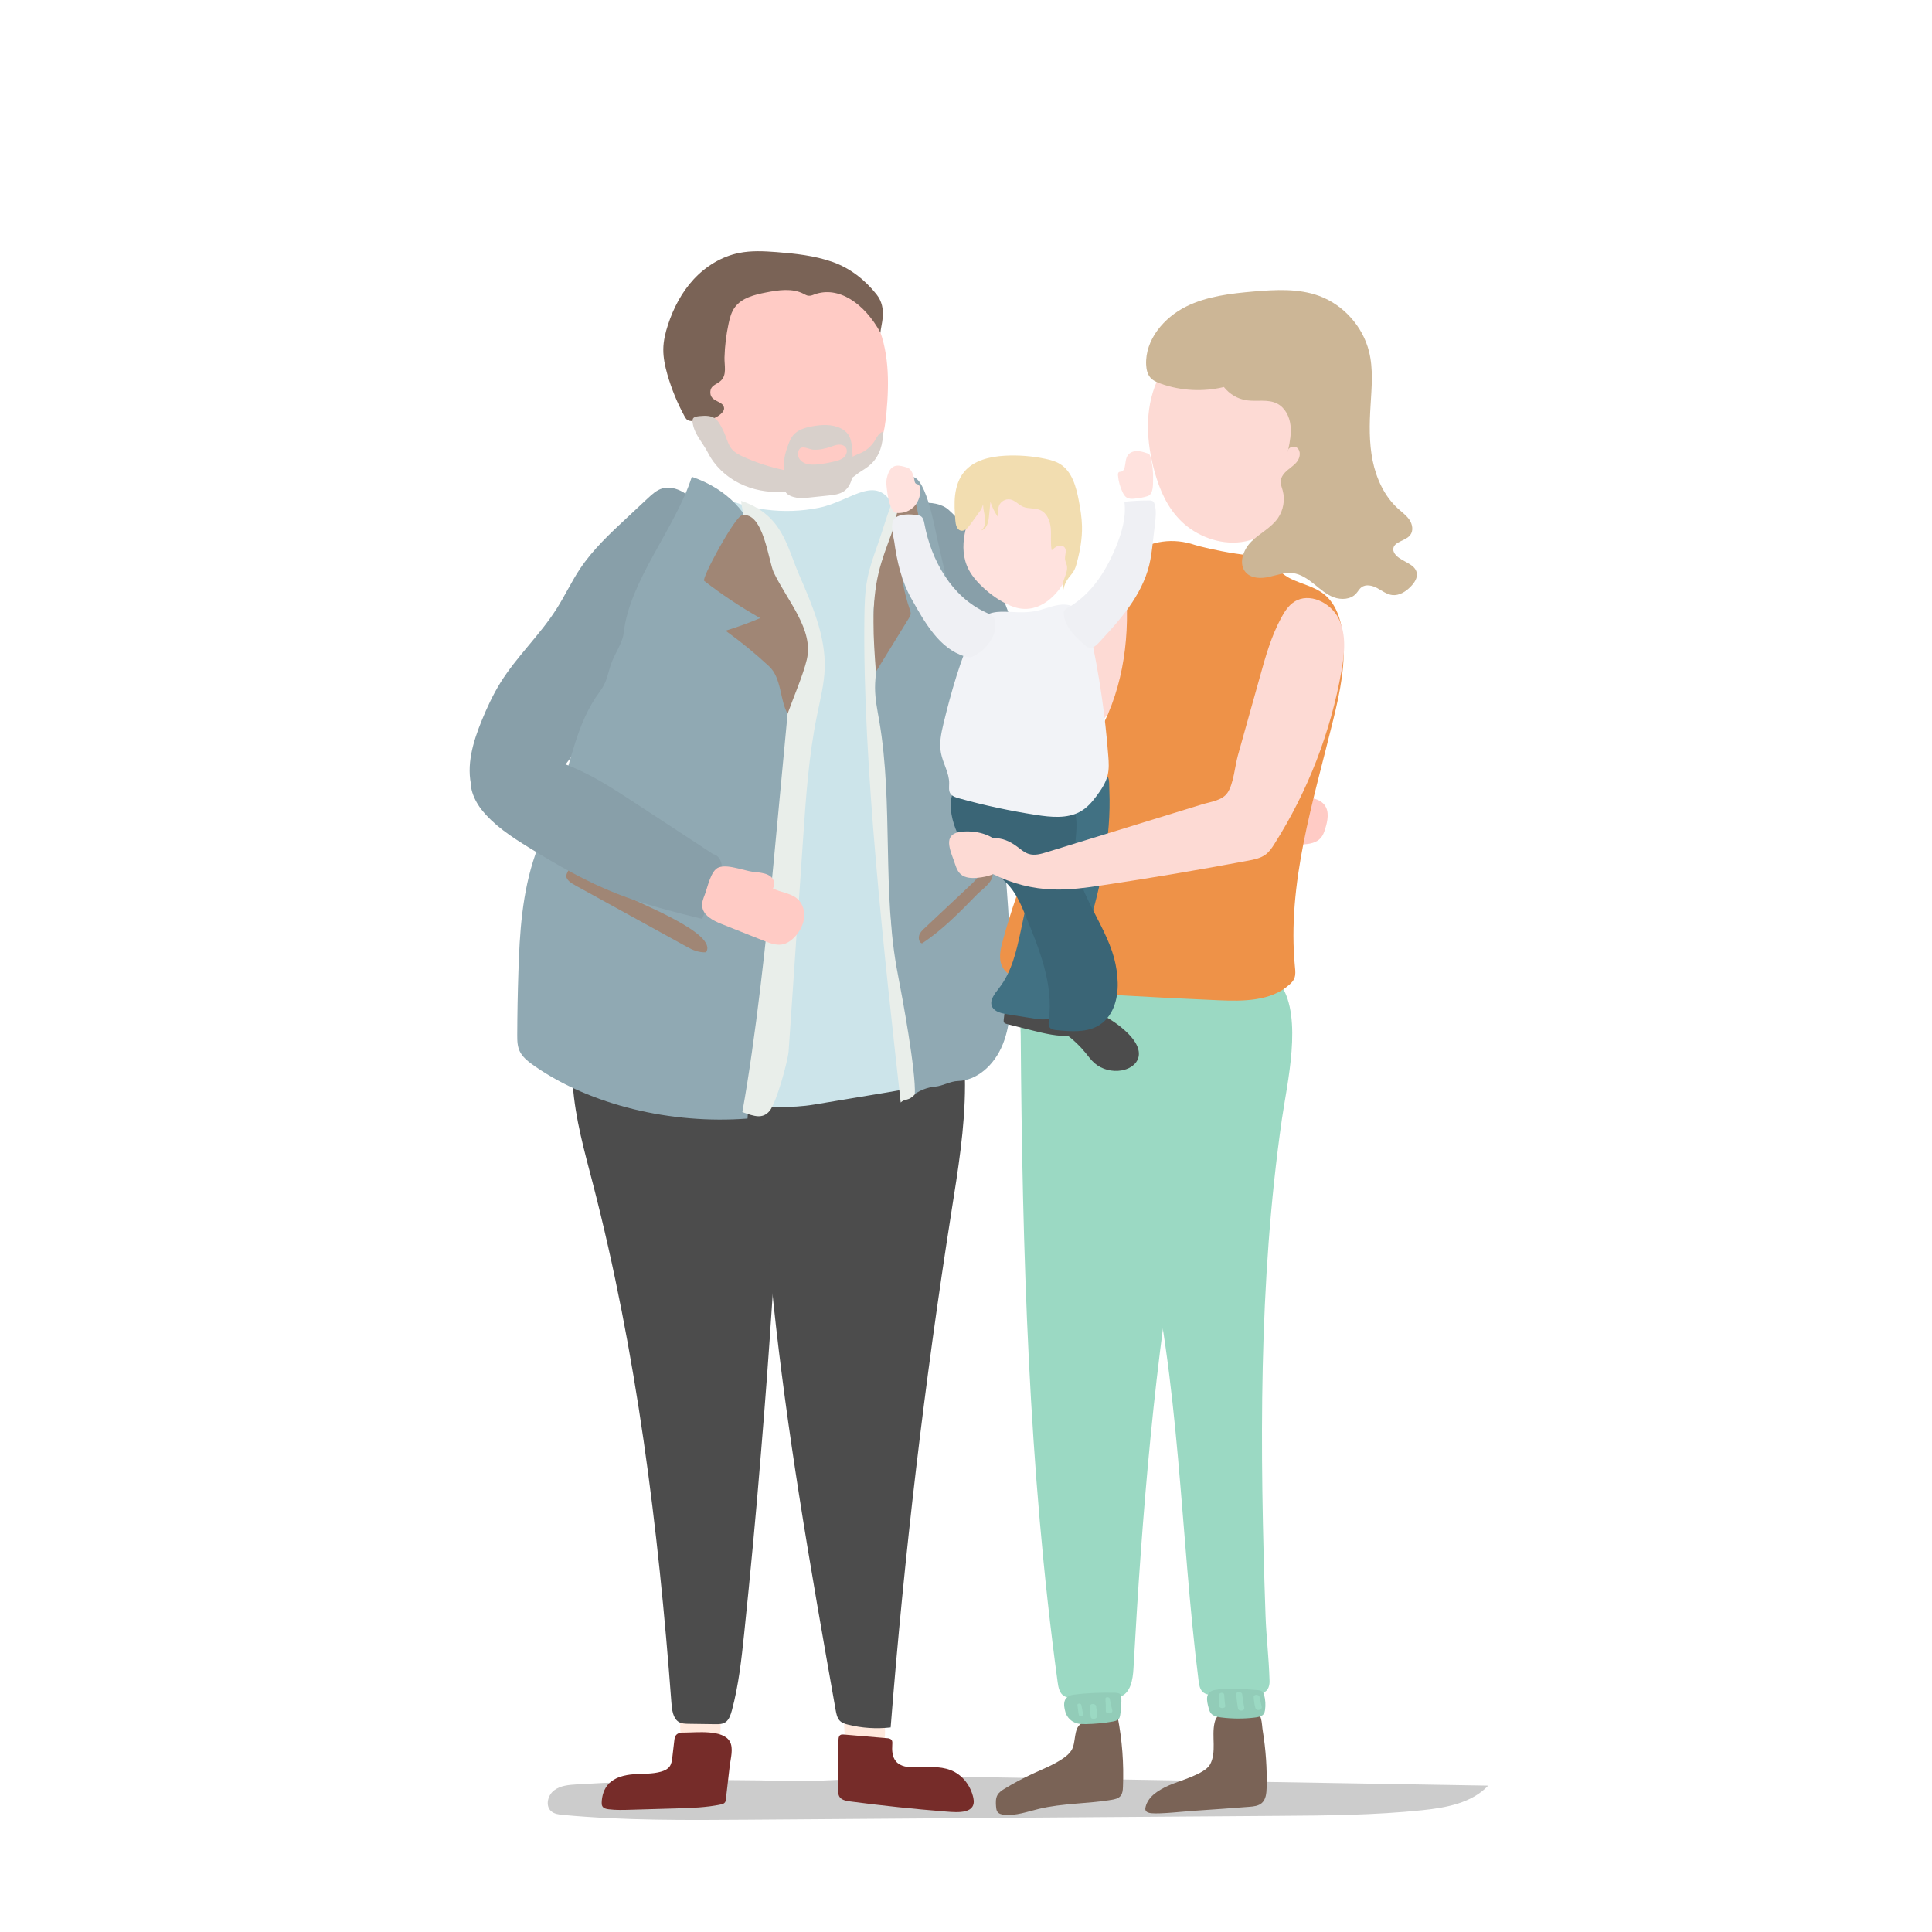
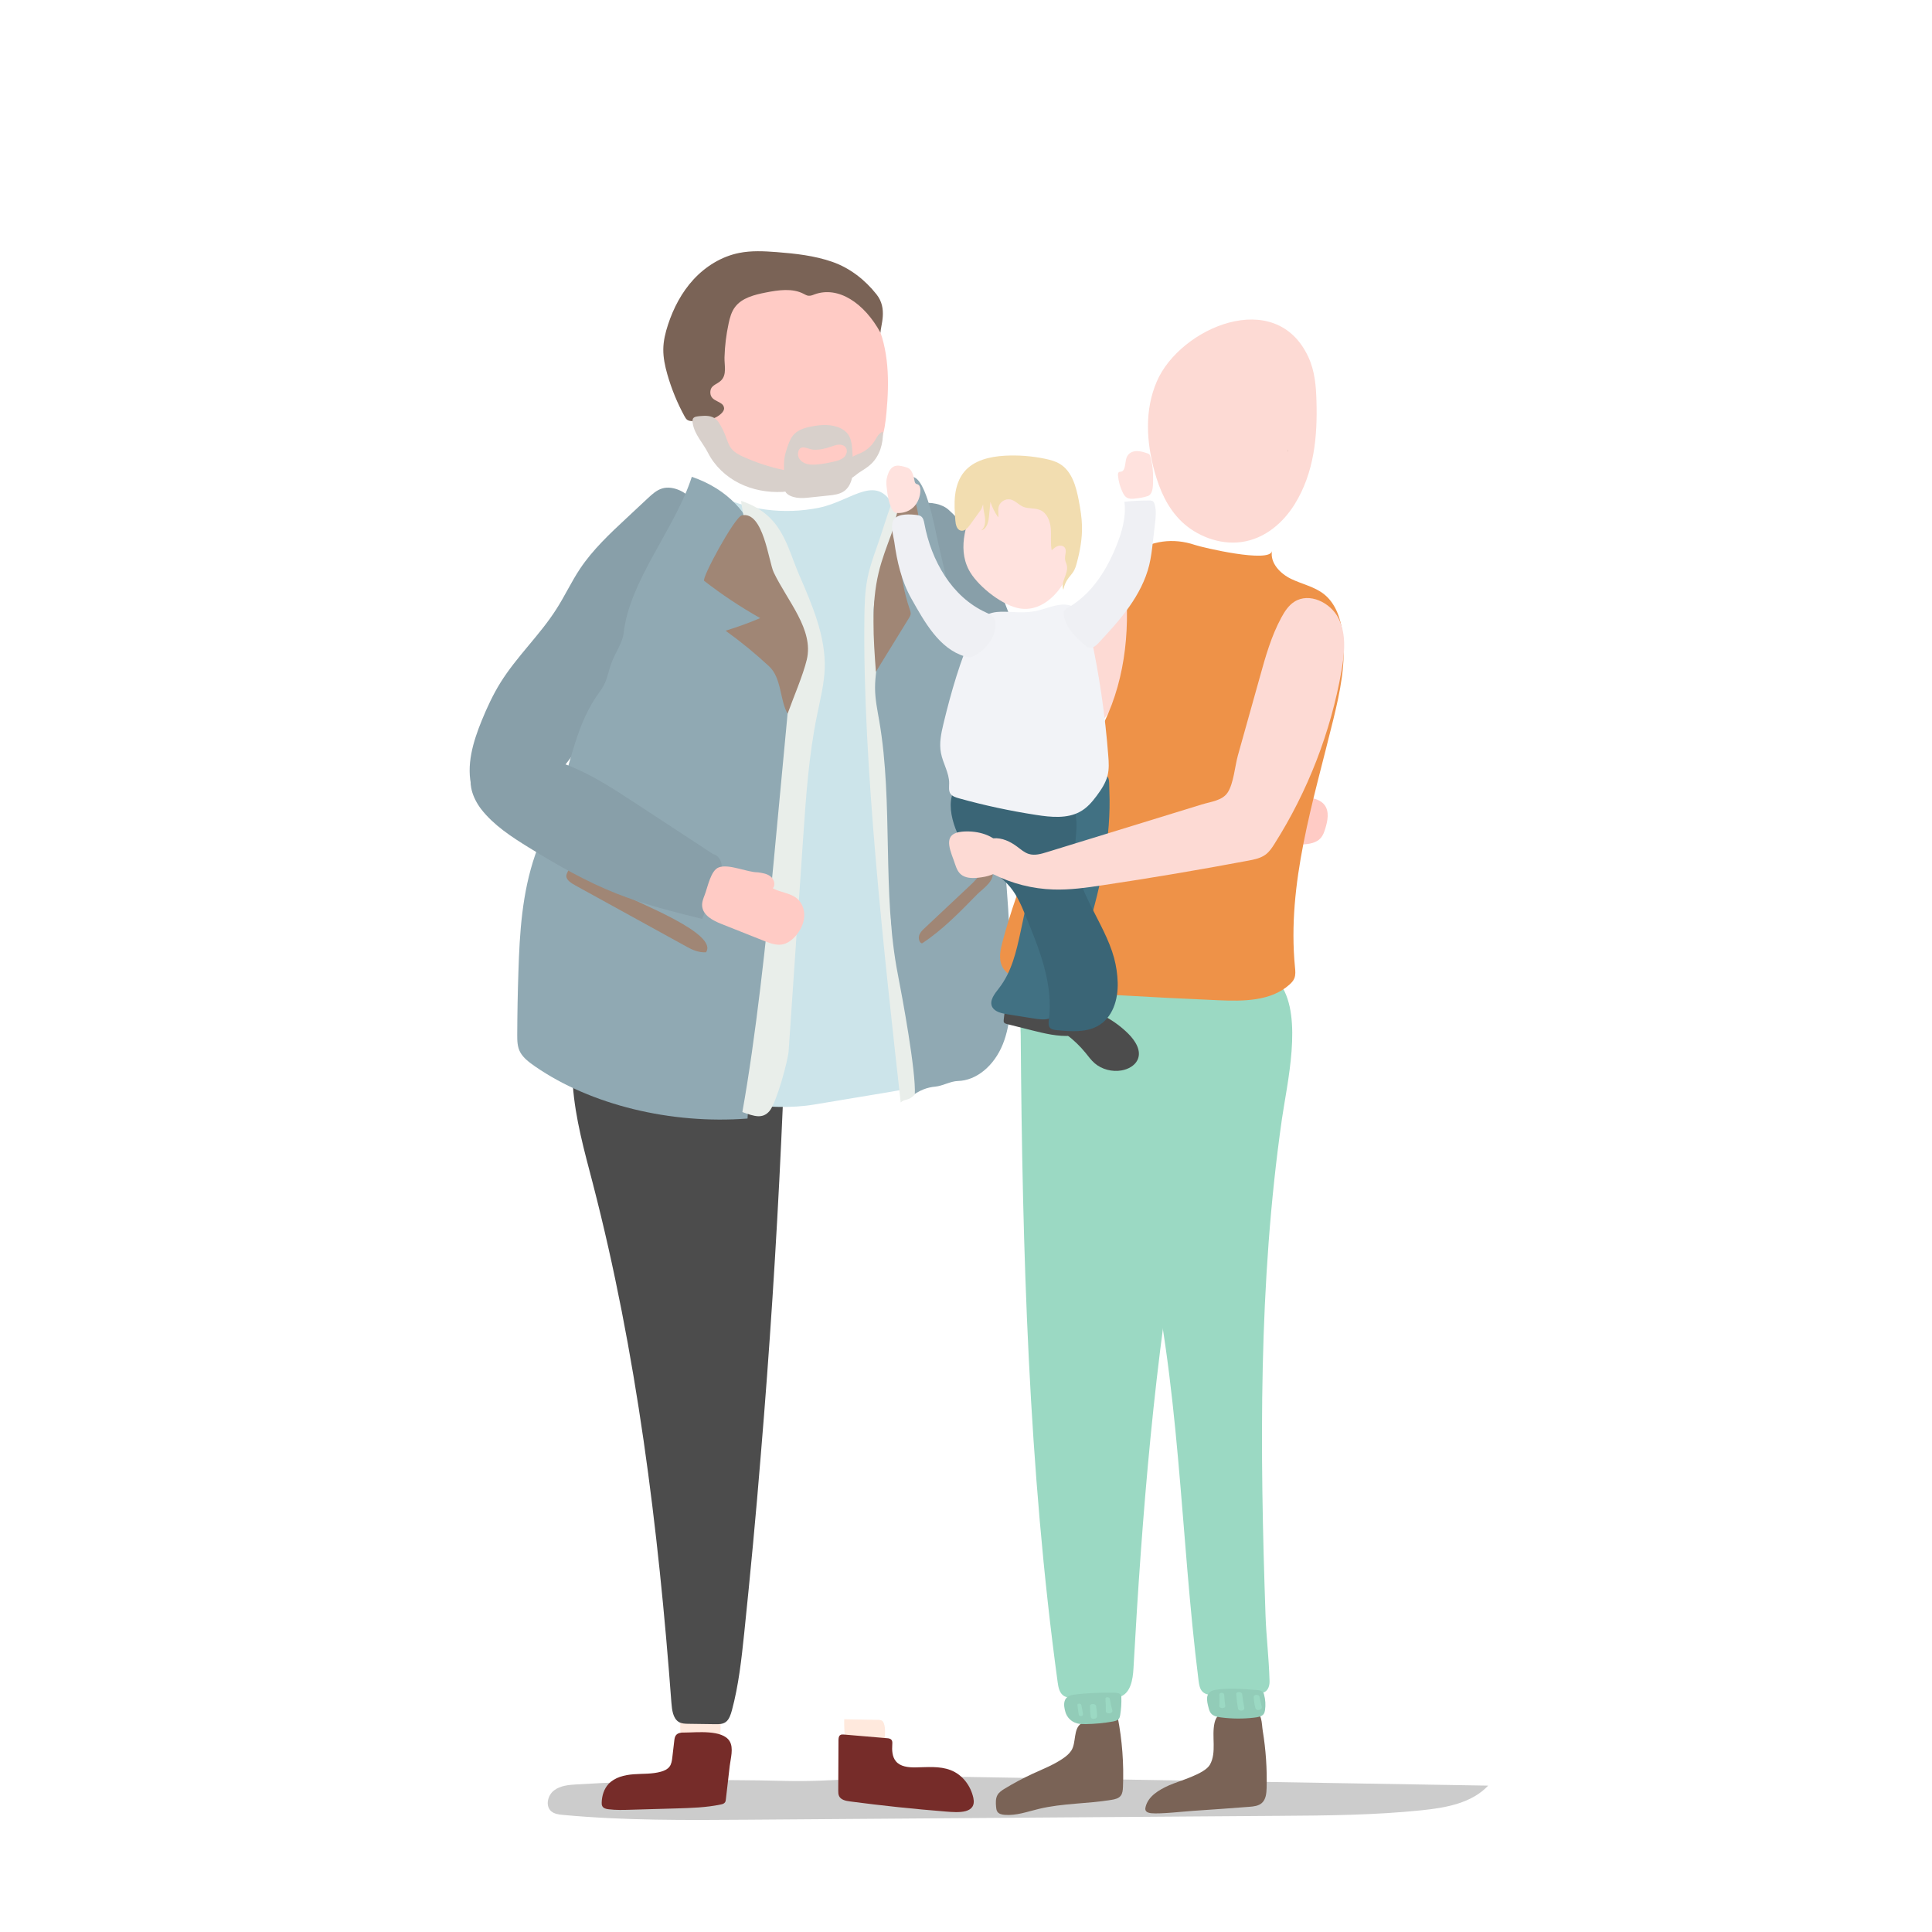
<svg xmlns="http://www.w3.org/2000/svg" version="1.1" id="Layer_1" x="0px" y="0px" viewBox="0 0 250 250" style="enable-background:new 0 0 250 250;" xml:space="preserve">
  <style type="text/css">
	.st0{filter:url(#Adobe_OpacityMaskFilter);}
	.st1{filter:url(#Adobe_OpacityMaskFilter_1_);}
	.st2{mask:url(#SVGID_1_);fill:url(#SVGID_2_);}
	.st3{opacity:0.2;fill:url(#SVGID_3_);}
	.st4{fill:#889FA9;}
	.st5{fill:#FFE9DD;}
	.st6{fill:#4C4C4C;}
	.st7{fill:#CCE4EA;}
	.st8{fill:#90A9B3;}
	.st9{fill:#FFCBC5;}
	.st10{fill:#E9EEEA;}
	.st11{fill:#A08675;}
	.st12{fill:#762C29;}
	.st13{fill:#7A6356;}
	.st14{fill:#D8D0CB;}
	.st15{fill:#9BD9C3;}
	.st16{fill:#FDDAD4;}
	.st17{fill:#EE9248;}
	.st18{fill:#417183;}
	.st19{fill:#3A6576;}
	.st20{fill:#FFE2DE;}
	.st21{fill:#F2F3F7;}
	.st22{fill:#92CCB8;}
	.st23{fill:#F2DDB0;}
	.st24{fill:#EFF0F4;}
	.st25{fill:#CCB696;}
</style>
  <defs>
    <filter id="Adobe_OpacityMaskFilter" filterUnits="userSpaceOnUse" x="70.87" y="229.85" width="121.68" height="5.65">
      <feFlood style="flood-color:white;flood-opacity:1" result="back" />
      <feBlend in="SourceGraphic" in2="back" mode="normal" />
    </filter>
  </defs>
  <mask maskUnits="userSpaceOnUse" x="70.87" y="229.85" width="121.68" height="5.65" id="SVGID_1_">
    <g class="st0">
      <defs>
        <filter id="Adobe_OpacityMaskFilter_1_" filterUnits="userSpaceOnUse" x="70.87" y="229.85" width="121.68" height="5.65">
          <feFlood style="flood-color:white;flood-opacity:1" result="back" />
          <feBlend in="SourceGraphic" in2="back" mode="normal" />
        </filter>
      </defs>
      <mask maskUnits="userSpaceOnUse" x="70.87" y="229.85" width="121.68" height="5.65" id="SVGID_1_">
        <g class="st1">
			</g>
      </mask>
      <linearGradient id="SVGID_2_" gradientUnits="userSpaceOnUse" x1="70.873" y1="232.676" x2="192.555" y2="232.676">
        <stop offset="0" style="stop-color:#FFFFFF" />
        <stop offset="1" style="stop-color:#000000" />
      </linearGradient>
      <path class="st2" d="M74.64,230.9c-1.03,0.06-2.13,0.15-2.95,0.78c-0.82,0.63-1.15,2-0.37,2.69c0.41,0.36,1,0.43,1.54,0.48    c7.95,0.74,15.96,0.68,23.95,0.62c11.33-0.08,22.66-0.16,33.99-0.25c11.59-0.08,23.18-0.17,34.77-0.25    c6.17-0.04,12.34-0.09,18.48-0.73c3.08-0.32,6.4-0.92,8.52-3.18c-15.96-0.27-31.92-0.53-47.87-0.8    c-8.03-0.13-16.06-0.27-24.09-0.4c-6.43-0.11-12.67,0.75-19.05,0.59C92.57,230.22,83.59,230.37,74.64,230.9z" />
    </g>
  </mask>
  <linearGradient id="SVGID_3_" gradientUnits="userSpaceOnUse" x1="70.873" y1="232.676" x2="192.555" y2="232.676">
    <stop offset="0" style="stop-color:#000000" />
    <stop offset="1" style="stop-color:#000000" />
  </linearGradient>
  <path class="st3" d="M74.64,230.9c-1.03,0.06-2.13,0.15-2.95,0.78c-0.82,0.63-1.15,2-0.37,2.69c0.41,0.36,1,0.43,1.54,0.48  c7.95,0.74,15.96,0.68,23.95,0.62c11.33-0.08,22.66-0.16,33.99-0.25c11.59-0.08,23.18-0.17,34.77-0.25  c6.17-0.04,12.34-0.09,18.48-0.73c3.08-0.32,6.4-0.92,8.52-3.18c-15.96-0.27-31.92-0.53-47.87-0.8c-8.03-0.13-16.06-0.27-24.09-0.4  c-6.43-0.11-12.67,0.75-19.05,0.59C92.57,230.22,83.59,230.37,74.64,230.9z" />
  <g>
    <g>
      <path class="st4" d="M122.74,65.96c5.72,5.14,7.38,13.27,10.51,20.29c1.25,2.8,2.77,5.47,4.28,8.14c0.65,1.14,1.32,2.31,2.34,3.12    c0.97,0.77,2.17,1.17,3.37,1.48c3.64,0.94,2.98,0.61,6.73,0.86c4.87,0.32,1.24,0.01,6.11,0.33c0.56,0.04,1.14,0.08,1.65,0.33    c0.88,0.43,1.36,1.43,1.45,2.4c0.09,0.97-0.9,3.68-1.14,4.63c-0.11,0.41-0.23,0.85-0.56,1.11c-0.29,0.24-0.69,0.29-1.06,0.33    c-1.98,0.2-3.98,0.15-5.97,0.07c-11.71-0.44-10.47-0.5-22-2.59c-0.84-0.15-0.97-2.06-1.68-2.53c-0.86-0.56-1.4-1.48-1.86-2.39    c-2.55-5.11-3.17-10.93-4.48-16.48c-0.84-3.59-1.98-7.1-3.12-10.61c-0.6-1.85-2.61-5.48-1.56-7.44    C116.91,64.85,121.08,64.46,122.74,65.96z" />
      <path class="st5" d="M93.09,225.58c0,0.09-0.01,0.19-0.06,0.26c-0.08,0.11-0.23,0.13-0.36,0.14c-1.37,0.11-2.75-0.02-4.07-0.39    c-0.1-0.03-0.2-0.06-0.27-0.13c-0.08-0.08-0.11-0.2-0.13-0.31c-0.22-1.03-0.24-2.1-0.06-3.14c0.02-0.09,0.04-0.19,0.11-0.25    c0.08-0.07,0.19-0.08,0.29-0.08c1.06-0.05,3.29-0.34,4.23,0.22C93.59,222.39,93.11,224.71,93.09,225.58z" />
      <path class="st5" d="M114.4,225.68c-0.01,0.09-0.03,0.19-0.09,0.26c-0.08,0.09-0.21,0.09-0.33,0.1c-1.36,0.03-2.71,0.04-4.07,0.02    c-0.12,0-0.24-0.01-0.33-0.07c-0.11-0.09-0.14-0.24-0.16-0.38c-0.14-1.04-0.2-2.09-0.18-3.14c1.29,0.02,2.58,0.05,3.87,0.07    c0.88,0.02,1.15-0.08,1.34,0.73C114.61,224,114.48,224.94,114.4,225.68z" />
      <path class="st6" d="M96.3,211.34c-0.35,3.36-0.72,6.74-1.59,9.97c-0.16,0.58-0.36,1.2-0.8,1.52c-0.39,0.28-0.88,0.29-1.34,0.28    c-1.18-0.02-2.35-0.03-3.53-0.05c-0.42-0.01-0.87-0.02-1.24-0.26c-0.71-0.46-0.85-1.53-0.92-2.45    c-1.69-22.69-4.51-45.37-10.17-67.21c-1.09-4.19-2.28-8.39-2.59-12.75s0.38-8.98,2.72-12.43c3.26-4.81,8.99-6.44,14.32-6.78    c2.71-0.17,5.45-0.09,8.1,0.59c3.1,0.8,2.7,2.16,2.6,5.55c-0.19,6.78-0.45,13.55-0.77,20.33c-0.63,13.54-1.51,27.07-2.64,40.58    C97.83,195.93,97.1,203.64,96.3,211.34z" />
-       <path class="st6" d="M108.13,221.26c0.09,0.49,0.19,1,0.49,1.35c0.28,0.32,0.69,0.45,1.08,0.55c1.82,0.46,3.7,0.58,5.55,0.37    c1.76-22.33,4.38-44.57,7.85-66.64c0.86-5.45,1.77-10.93,1.77-16.48c0-5.54-0.98-11.22-3.63-15.86c-2.11-3.7-5.23-6.6-8.75-8.41    c-3.58-1.83-12.77-3.6-13.4,2.78c-0.79,8.05-0.87,16.28-0.69,24.37c0.38,16.83,2.4,33.54,4.99,50.09    C104.85,202.71,106.49,211.99,108.13,221.26z" />
      <path class="st4" d="M85.71,63.2c-0.74,0.21-1.33,0.76-1.89,1.28c-0.91,0.85-1.81,1.69-2.72,2.54c-2.18,2.03-4.38,4.09-6.04,6.57    c-1.12,1.68-1.97,3.52-3.06,5.22c-2.15,3.38-5.16,6.16-7.27,9.57c-0.94,1.52-1.7,3.16-2.38,4.82c-1.14,2.79-2.07,5.86-1.29,8.77    c0.38,1.41,1.29,2.82,2.71,3.18c0.99,0.25,2.04-0.05,2.97-0.48c2.52-1.17,4.48-3.26,6.2-5.44c7.24-9.19,10.98-20.43,16.08-30.82    c0.56-1.14,1.48-2.28,0.7-3.49C88.96,63.72,87.12,62.79,85.71,63.2z" />
      <path class="st7" d="M92.48,63.86c-0.72-0.38-1.62-0.8-2.29-0.33c-0.32,0.23-0.45,0.62-0.63,0.97    C78.7,85.78,83.48,82.96,77.67,96.93c-1.22,2.94-3.34,17.2-4.09,20.3c-1.41,5.79-1.11,9.17-0.81,15.12    c0.05,0.96,0.11,1.96,0.54,2.82c0.48,0.94,1.35,1.61,2.23,2.19c5.04,3.3,5.81,4.62,11.84,4.74c6.03,0.13,12.01,1.82,17.96,0.83    c3.13-0.52,6.25-1.04,9.38-1.56c4.39-0.73,9.21-1.7,11.96-5.21c1.27-1.62,1.95-3.62,2.43-5.62c2.72-11.2,0.05-22.95-3.12-34.03    c-2.91-10.17-5.93-20.6-10.06-30.35c-2.26-5.33-5.55-1.35-9.95-0.46C101.46,66.62,96.59,66.03,92.48,63.86z" />
      <path class="st8" d="M114.03,72.32c-0.48,1.49-0.97,3-1.22,4.59c-0.26,1.62-0.27,3.29-0.25,4.95c0.06,7.72,0.59,15.43,1.58,23.02    c0.38,2.92,0.36,5.85,0.44,8.81c0.05,1.82,0.43,3.66,0.67,5.45c0.27,2.02-0.15,5.39,0.3,7.35c1.23,5.33,0.92,10.25,2.07,15.62    c1.34-1.09,2.42-1.41,3.4-1.5c0.98-0.09,1.97-0.71,2.95-0.73c2.37-0.06,4.67-1.95,5.8-4.77c1.09-2.71,1.1-5.95,1.03-9.03    c-0.16-7.52-0.64-15.05-1.92-22.37c-0.59-3.4-1.36-6.73-2.12-10.06c-1.81-7.9-3.62-15.8-5.43-23.7c-0.38-1.67-1.67-9.21-3.73-8.15    c-0.82,0.42-1.45,3.93-1.79,4.97C115.22,68.63,114.62,70.48,114.03,72.32z" />
      <g>
        <path class="st9" d="M113.35,41.59c1.71,3.62,1.73,7.79,1.36,11.78c-0.12,1.26-0.27,2.53-0.73,3.71     c-1.57,4.02-6.23,5.95-10.53,6.28c-2.04,0.16-4.14,0.05-6.07-0.64c-2.74-0.97-4.99-3.08-6.48-5.56c-1.5-2.49-2.29-5.35-2.68-8.23     c-0.3-2.17-0.37-4.42,0.32-6.5c1.05-3.15,3.8-5.55,6.91-6.71C101.88,33.33,110.2,34.93,113.35,41.59z" />
      </g>
      <path class="st10" d="M113.5,70.68c-0.49,1.38-0.99,2.78-1.27,4.27c-0.32,1.66-0.36,3.39-0.38,5.11    c-0.23,18.74,2.64,44.07,4.7,62.6c0.54-0.53,1.03-0.14,1.83-1.05c0.15-3-1.62-12.58-2.19-15.48c-2.09-10.65-0.57-22.09-2.41-32.82    c-0.25-1.43-0.55-2.86-0.55-4.33c0-1.51,0.32-2.99,0.31-4.49c-0.01-2.02-0.61-3.99-0.46-6c0.15-2,1.01-3.74,1.67-5.53    c0.79-2.15,2.54-7.57,1.53-9.85C115.12,65.32,114.38,68.22,113.5,70.68z" />
      <path class="st11" d="M119.83,70.95c-1.11,0.4-2.23,0.8-3.34,1.19c0.09,2.33,0.51,4.63,1.24,6.74c0.06,0.18,0.13,0.38,0.11,0.57    c-0.02,0.19-0.11,0.34-0.2,0.49c-1.43,2.33-2.87,4.66-4.3,6.99c-0.32-4.3-0.63-8.74,0.36-12.85c0.42-1.75,1.06-3.38,1.66-5.02    c0.43-1.19,0.84-3.82,1.49-4.67C119.11,61.44,118.89,71.29,119.83,70.95z" />
      <path class="st8" d="M89.52,61.7c-2.13,6.67-8.07,13.4-8.82,20.22c-0.13,1.23-1.17,2.71-1.59,3.9c-0.5,1.39-0.53,2.38-1.48,3.65    c-3.08,4.16-3.67,8.99-5.31,13.54c-0.91,2.54-2.16,5.02-3.05,7.56c-1.72,4.97-2.03,10.12-2.19,15.24    c-0.09,2.69-0.14,5.39-0.15,8.08c0,0.78,0,1.59,0.41,2.31c0.4,0.71,1.15,1.28,1.92,1.81c7.19,4.96,17.53,7.49,27.47,6.73    c0.06-1.33,0.2-2.66,0.63-3.96c0.36-1.1,0.92-2.16,1.28-3.26c0.53-1.6,0.63-3.26,0.72-4.91c0.31-5.34,0.62-10.67,0.94-16.01    c0.37-6.27,0.73-12.55,1.98-18.76c0.35-1.75,0.78-3.51,0.71-5.28c-0.05-1.43-0.43-2.85-0.6-4.28c-0.34-2.73,0.05-5.5-0.56-8.21    c-0.79-3.51-3.23-6.7-4.03-10.2C97.06,66.62,94.19,63.28,89.52,61.7z" />
      <path class="st10" d="M103.4,74.36c1.71,3.94,3.44,7.97,3.32,12.09c-0.06,2.05-0.59,4.08-1,6.12c-1.06,5.19-1.42,10.43-1.78,15.67    c-0.63,9.25-1.26,18.5-1.89,27.75c-0.08,1.24-1.57,6.71-2.47,7.77c-0.9,1.06-1.97,0.7-3.52,0.14c1.73-9.63,3.12-22.45,4.03-32.14    c0.77-8.2,1.54-16.39,2.31-24.59c0.12-1.29,0.24-2.59,0.01-3.88c-0.3-1.65-1.17-3.21-1.93-4.78c-2.08-4.31-3.98-9.16-4.59-13.7    C101.25,66.58,101.8,70.68,103.4,74.36z" />
      <path class="st11" d="M91.12,75.16c2.23,1.74,4.66,3.36,7.25,4.82c-1.44,0.62-2.94,1.16-4.48,1.63c2.01,1.45,3.89,2.99,5.63,4.61    c1.64,1.52,1.39,4.44,2.4,6.12c0.77-2.15,1.99-4.94,2.48-6.99c0.92-3.89-2.49-7.54-4.28-11.28c-0.66-1.38-1.34-7.99-4.13-7.38    C95.05,66.91,90.74,74.86,91.12,75.16z" />
      <path class="st11" d="M119.56,120.18c-0.26,0.25-0.54,0.52-0.64,0.93c-0.1,0.41,0.1,0.97,0.41,0.95c2.57-1.68,4.87-4.03,7.15-6.37    c0.53-0.54,2.49-1.86,1.84-2.94c-0.55-0.89-2.05,1.13-2.5,1.55C123.73,116.27,121.65,118.22,119.56,120.18z" />
      <path class="st11" d="M80.24,115.58c-1.04-0.56-2.09-1.12-3.01-1.78c-1.06-0.76-2.1-1.71-3.59-1.86c0.21,0.47-0.36,0.94-0.36,1.43    c0.01,0.52,0.64,0.91,1.22,1.23c4.78,2.63,9.56,5.27,14.35,7.9c0.78,0.43,1.5,0.76,2.5,0.73    C93.02,120.83,82.65,116.88,80.24,115.58z" />
      <path class="st4" d="M61.34,99.67c0.67-1.08,1.99-1.57,3.24-1.79c3.13-0.55,6.37,0.1,9.31,1.31c2.94,1.21,5.61,2.96,8.27,4.7    c2.77,1.82,5.55,3.63,8.32,5.45l1.79,1.18c0.66,0.12,1.08,0.82,1.12,1.49c0.04,0.67-0.22,1.32-0.48,1.93    c-0.68,1.66-1.36,3.31-2.05,4.97c-3.71-0.92-7.44-1.85-11-3.25c-4-1.57-7.75-3.72-11.41-5.98c-2.27-1.4-4.55-2.88-6.19-4.98    C61.16,103.25,60.39,101.21,61.34,99.67z" />
      <path class="st9" d="M98.07,112.88c0.58,0.08,1.18,0.17,1.64,0.53c0.46,0.36,0.67,1.09,0.3,1.54c1.01,0.55,2.27,0.59,3.14,1.33    c0.68,0.58,0.99,1.52,0.91,2.41c-0.08,0.89-0.5,1.72-1.09,2.4c-0.48,0.55-1.09,1.02-1.81,1.13c-0.76,0.12-1.52-0.17-2.24-0.45    c-1.85-0.73-3.7-1.47-5.54-2.2c-1.12-0.44-2.41-1.11-2.52-2.31c-0.05-0.51,0.15-1,0.33-1.47c0.38-0.96,0.77-3.17,1.82-3.55    C94.32,111.75,96.67,112.88,98.07,112.88z" />
      <path class="st12" d="M123,229.05c-1.43-0.55-3.02-0.37-4.55-0.35c-0.91,0.01-1.94-0.09-2.52-0.79c-0.49-0.59-0.52-1.42-0.47-2.19    c0.01-0.2,0.03-0.43-0.1-0.58c-0.14-0.17-0.38-0.21-0.6-0.22c-1.85-0.16-3.7-0.31-5.54-0.47c-0.18-0.01-0.37-0.03-0.51,0.08    c-0.19,0.14-0.2,0.4-0.21,0.63c-0.01,2.17-0.02,4.35-0.03,6.52c0,0.25,0,0.51,0.11,0.74c0.24,0.48,0.85,0.61,1.38,0.68    c4.16,0.55,8.33,0.99,12.51,1.32c1.5,0.12,3.93,0.31,3.48-1.78C125.6,231.06,124.54,229.64,123,229.05z" />
      <path class="st12" d="M88.65,224.19c-0.43-0.01-0.93,0.01-1.19,0.36c-0.15,0.2-0.18,0.46-0.21,0.7c-0.08,0.71-0.16,1.43-0.25,2.14    c-0.05,0.43-0.11,0.88-0.37,1.22c-0.26,0.34-0.67,0.52-1.08,0.64c-1.15,0.33-2.37,0.25-3.56,0.34c-1.19,0.09-2.45,0.39-3.26,1.27    c-0.58,0.64-0.84,1.51-0.87,2.37c-0.01,0.17,0,0.34,0.08,0.49c0.15,0.28,0.51,0.37,0.82,0.4c0.95,0.12,1.92,0.09,2.87,0.06    c1.96-0.06,3.92-0.12,5.89-0.17c1.92-0.06,3.86-0.11,5.75-0.51c0.2-0.04,0.42-0.1,0.54-0.27c0.09-0.12,0.1-0.27,0.12-0.42    c0.17-1.44,0.34-2.88,0.5-4.32c0.11-0.94,0.52-2.29-0.01-3.17C93.5,223.78,90.13,224.19,88.65,224.19z" />
      <path class="st9" d="M156.86,107.56c-0.02,0.16-0.04,0.34,0.05,0.47c0.08,0.12,0.24,0.16,0.38,0.2c3.66,0.97,7.48,1.33,11.26,1.05    c0.86-0.06,1.8-0.2,2.36-0.85c0.29-0.33,0.44-0.76,0.57-1.18c0.32-1.02,0.56-2.23-0.08-3.08c-0.46-0.61-1.26-0.86-2.02-0.95    c-0.76-0.1-1.54-0.08-2.27-0.34c-0.19-0.07-0.39-0.16-0.49-0.34c-0.08-0.14-0.09-0.32-0.15-0.48c-0.2-0.51-0.86-0.6-1.41-0.61    c-1.72-0.03-3.44-0.06-5.15-0.09c-1.57-0.03-1.46,0.79-1.88,1.95C157.53,104.72,157.08,106.08,156.86,107.56z" />
      <path class="st13" d="M94.28,41.87c0.16-0.76,0.37-1.54,0.85-2.16c0.89-1.17,2.49-1.57,3.97-1.86c1.63-0.32,3.42-0.59,4.89,0.17    c0.19,0.1,0.39,0.22,0.61,0.25c0.27,0.03,0.53-0.07,0.78-0.17c3.09-1.14,6.46,1.11,8.56,4.96c-0.02-0.88,0.97-3.1-0.52-4.97    c-1.48-1.87-3.43-3.41-5.73-4.21c-2.3-0.8-4.76-1.07-7.2-1.26c-1.61-0.12-3.25-0.21-4.84,0.11c-2.28,0.45-4.34,1.74-5.89,3.41    c-1.55,1.68-2.62,3.73-3.32,5.87c-0.34,1.03-0.6,2.1-0.61,3.19c-0.01,1.09,0.22,2.18,0.52,3.23c0.54,1.89,1.29,3.73,2.24,5.46    c0.09,0.16,0.19,0.33,0.34,0.44c0.22,0.15,0.51,0.16,0.77,0.16c1.32,0,2.8-0.1,3.7-1.05c0.18-0.19,0.33-0.42,0.29-0.67    c-0.12-0.92-1.7-0.74-1.77-1.9c-0.06-1.05,0.82-1.07,1.39-1.64c0.77-0.76,0.41-1.98,0.44-2.98    C93.79,44.78,93.97,43.31,94.28,41.87z" />
      <path class="st14" d="M113.16,57.08c-0.4,0.63-0.98,1.15-1.65,1.48c-0.39,0.19-0.81,0.32-1.18,0.54    c-0.02-0.38-0.03-0.77-0.07-1.15c-0.06-0.61-0.16-1.24-0.51-1.74c-0.24-0.34-0.58-0.59-0.95-0.78c-1.15-0.57-2.51-0.49-3.77-0.25    c-0.9,0.17-1.84,0.46-2.41,1.16c-0.29,0.35-0.46,0.78-0.62,1.2c-0.2,0.55-0.39,1.1-0.48,1.68c-0.09,0.53-0.08,1.07-0.07,1.61    c-1.78-0.38-3.51-0.94-5.17-1.68c-0.61-0.27-1.24-0.59-1.65-1.12c-0.35-0.45-0.52-1.02-0.72-1.55c-0.2-0.54-0.45-1.06-0.74-1.55    c-0.15-0.25-0.3-0.49-0.52-0.68c-0.56-0.49-1.36-0.48-2.06-0.41c-0.79,0.08-1.1,0.15-0.94,1.01c0.25,1.4,1.32,2.48,1.95,3.72    c0.87,1.72,2.34,3.11,4.07,3.97c1.72,0.86,3.68,1.21,5.61,1.11c0.11-0.01,0.23-0.02,0.34-0.04c0.25,0.49,0.98,0.71,1.47,0.79    c0.6,0.09,1.22,0.03,1.83-0.04c0.76-0.08,1.52-0.16,2.28-0.24c0.71-0.07,1.45-0.16,2.03-0.57c0.57-0.41,0.87-1.04,1.03-1.73    c0.34-0.21,0.69-0.53,0.94-0.69c0.53-0.34,1.07-0.66,1.52-1.09c1.11-1.05,1.58-2.65,1.53-4.18    C113.7,56.03,113.45,56.61,113.16,57.08z M105.74,60.1c-0.47,0.04-0.96,0.05-1.41-0.09c-0.45-0.14-0.87-0.46-1.02-0.91    c-0.12-0.36-0.04-0.99,0.36-1.16c0.41-0.17,1.13,0.22,1.57,0.25c0.79,0.05,1.57-0.14,2.32-0.4c0.32-0.11,0.65-0.24,0.99-0.25    c0.34-0.02,0.71,0.1,0.9,0.38c0.27,0.39,0.09,0.96-0.26,1.27c-0.35,0.31-0.83,0.44-1.29,0.54    C107.18,59.9,106.47,60.03,105.74,60.1z" />
    </g>
    <g>
      <path class="st13" d="M138.63,226.52c-0.28,0.43-0.69,0.76-1.12,1.05c-1.19,0.81-2.55,1.34-3.86,1.94    c-1.25,0.58-2.46,1.22-3.64,1.94c-0.36,0.22-0.73,0.46-0.94,0.83c-0.25,0.45-0.22,0.99-0.18,1.5c0.02,0.22,0.04,0.45,0.16,0.64    c0.19,0.3,0.58,0.39,0.94,0.42c1.51,0.13,2.97-0.42,4.44-0.77c3.07-0.74,6.28-0.65,9.4-1.17c0.44-0.07,0.92-0.18,1.19-0.53    c0.24-0.3,0.27-0.72,0.29-1.11c0.13-3.03-0.1-6.08-0.68-9.06c-0.95,0.14-1.9,0.28-2.85,0.41c-0.57,0.08-1.35,0.08-1.86,0.41    C138.85,223.69,139.29,225.51,138.63,226.52z" />
      <path class="st13" d="M158.47,221.79c-0.23,0.02-0.47,0.03-0.68,0.14c-0.36,0.19-0.54,0.61-0.63,1.01c-0.4,1.78,0.3,3.8-0.59,5.4    c-0.7,1.24-3.99,2.1-5.29,2.68c-1.3,0.58-2.7,1.4-3.04,2.79c-0.04,0.15-0.06,0.31,0,0.45c0.11,0.26,0.45,0.34,0.73,0.37    c1.2,0.12,4.25-0.23,5.45-0.31c2.42-0.16,4.83-0.33,7.24-0.52c0.57-0.04,1.19-0.11,1.62-0.49c0.53-0.47,0.6-1.25,0.62-1.95    c0.07-2.47-0.1-4.95-0.5-7.39c-0.16-0.96-0.04-2.42-1.19-2.44C160.99,221.51,159.71,221.7,158.47,221.79z" />
      <path class="st15" d="M165.88,144.8c-3.05,21.27-2.86,42.8-2.12,64.27c0.1,2.84,0.42,5.17,0.52,8.46c0.02,0.77-0.3,1.48-1.06,1.52    l-5.79,0.26c-0.64,0.04-1.38,0.05-1.83-0.41c-0.35-0.35-0.43-0.89-0.5-1.38c-2.42-19.19-2.37-38.65-6.98-57.5    c-1.52-6.21-2.65-12.51-3.17-18.89c-0.2-2.4-0.27-4.85,0.33-7.19c1.02-3.98,4.09-7.37,7.95-8.78c3.49-1.28,10.25-1.16,12.55,2.34    C168.58,131.75,166.54,140.22,165.88,144.8z" />
      <path class="st15" d="M132.08,133.97c0.21,27.98,1,55.98,4.78,83.71c0.09,0.67,0.24,1.43,0.82,1.78c0.35,0.21,0.78,0.22,1.19,0.23    c0.95,0.01,3.84-0.01,4.79,0c0.45,0,0.9,0.01,1.32-0.15c1.33-0.49,1.61-2.21,1.69-3.62c1.11-20.02,2.71-39.98,6.23-59.72    c0.66-3.73,1.37-7.46,2.25-11.14c1.13-4.71,2.54-9.42,2.53-14.26c0-1.17-0.1-2.37-0.59-3.43c-0.46-0.99-1.25-1.79-2.1-2.48    c-2.9-2.35-6.63-3.5-10.35-3.86c-2.52-0.24-9.51-1.07-11.27,0.99C131.31,124.43,132.05,131.03,132.08,133.97z" />
      <path class="st6" d="M129.88,131.96c-0.01,0.12-0.02,0.26,0.05,0.36c0.08,0.11,0.23,0.15,0.37,0.19c1.06,0.27,2.11,0.53,3.17,0.8    c1.69,0.42,3.42,0.85,5.17,0.72c0.56-0.04,1.13-0.14,1.59-0.43c0.46-0.29,0.78-0.8,0.69-1.3c-0.11-0.57-0.72-0.96-1.33-1.11    c-0.62-0.15-1.27-0.12-1.9-0.2c-1.28-0.16-2.44-0.75-3.66-1.13c-0.9-0.28-1.92-0.44-2.85-0.2    C130.01,129.98,129.99,130.98,129.88,131.96z" />
      <path class="st6" d="M138.08,133.93c0.89,0.68,1.7,1.46,2.39,2.31c0.38,0.47,0.73,0.96,1.2,1.36c0.91,0.78,2.25,1.13,3.47,0.91    c0.86-0.15,1.7-0.62,2.05-1.35c0.56-1.15-0.25-2.46-1.18-3.39c-1.72-1.72-4.01-2.98-6.49-3.58c-0.26-0.06-0.53-0.12-0.81-0.11    c-0.85,0.05-1.87,0.98-2.03,1.74C136.5,132.71,137.42,133.42,138.08,133.93z" />
      <path class="st16" d="M143.51,76.56c-1.56,4.46-3.88,8.65-6.83,12.34c-0.91,1.13-1.93,2.39-1.81,3.83    c0.15,1.82,2.22,3.02,4.02,2.77s3.29-1.56,4.39-3.02c2-2.67,3.01-5.94,3.98-9.13c0.42-1.37,0.84-2.74,1.25-4.11    c0.38-1.23,0.76-2.52,0.54-3.79c-0.22-1.29-1.49-2.86-2.95-2.56C144.64,73.18,143.93,75.36,143.51,76.56z" />
      <path class="st17" d="M164.59,71.31c-0.26,1.54,1.07,2.92,2.48,3.6c1.41,0.68,3.02,1,4.25,1.97c1.54,1.22,2.2,3.25,2.43,5.2    c0.44,3.71-0.34,7.44-1.23,11.07c-2.57,10.54-6.01,21.2-4.95,32c0.05,0.49,0.1,1.01-0.09,1.46c-0.13,0.32-0.38,0.58-0.64,0.81    c-2.4,2.15-5.98,2.15-9.19,2.01c-4.42-0.19-8.83-0.41-13.25-0.67c-4.04-0.24-8.13-0.51-11.97-1.79c-1.09-0.36-2.25-0.88-2.75-1.92    c-0.49-0.99-0.23-2.18,0.06-3.25c2.07-7.68,5.23-15.07,9.37-21.87c1.3-2.14,2.7-4.22,3.78-6.48c2.86-5.93,3.42-12.77,2.59-19.3    c-0.07-0.54-0.14-1.12,0.09-1.61c0.19-0.4,0.55-0.68,0.92-0.92c2.51-1.67,5.32-2.05,8.12-1.11    C155.56,70.84,164.31,72.9,164.59,71.31z" />
      <path class="st18" d="M137.69,129.37c-0.34,0.95-0.78,2.01-1.8,2.39c-0.66,0.25-1.41,0.14-2.12,0.03    c-1.13-0.18-2.26-0.36-3.4-0.54c-0.75-0.12-1.61-0.31-1.96-0.92c-0.45-0.81,0.28-1.72,0.86-2.46c1.65-2.12,2.24-4.75,2.79-7.29    c0.69-3.15,1.38-6.34,1.22-9.56c-0.1-2.09-0.54-4.27,0.34-6.2c0.74-1.63,2.35-2.84,4.12-3.58c1.13-0.47,3.07-1.25,4.33-1.18    c1.66,0.1,1.42,0.75,1.48,2.25c0.13,3.02-0.14,6.04-0.65,9.03C141.87,117.49,139.78,123.45,137.69,129.37z" />
      <path class="st19" d="M125.35,110.18c1.6,1.73,3.93,2.84,5.41,4.66c0.88,1.08,1.42,2.36,1.94,3.63c1.8,4.35,3.63,8.9,3.02,13.51    c-0.05,0.37-0.09,0.81,0.2,1.07c0.21,0.18,0.52,0.22,0.81,0.25c1.76,0.17,3.66,0.32,5.2-0.47c2.08-1.08,2.76-3.52,2.7-5.68    c-0.03-1.08-0.19-2.15-0.47-3.2c-1.29-4.71-5.12-8.85-5.07-13.7c0.02-2.29,0.82-4.92-0.84-6.66c-0.76-0.8-1.91-1.21-3.03-1.52    c-2.35-0.65-9.32-2.3-11.29-0.39C121.86,103.69,123.75,108.44,125.35,110.18z" />
      <path class="st16" d="M169.31,46.22c0.83,1.8,0.99,3.76,1.04,5.68c0.14,4.55-0.29,9.26-2.81,13.33c-1.42,2.3-3.77,4.48-6.91,4.91    c-2.88,0.39-5.83-0.83-7.72-2.64c-1.88-1.81-2.85-4.13-3.5-6.44c-1.07-3.86-1.33-7.99,0.29-11.72    C152.69,42.42,165.09,37.04,169.31,46.22z" />
      <path class="st20" d="M138,74.73c0.9-1.86,1.5-3.91,1.26-5.97c-0.46-3.86-4.29-7.24-8.49-7.48c-0.71-0.04-1.44,0-2.07,0.28    c-1.2,0.53-1.79,1.76-2.29,2.9c-1.29,2.94-2.57,6.32-1.06,9.25c0.98,1.92,3.95,4.36,6.22,4.94    C134.56,79.41,136.94,76.94,138,74.73z" />
      <path class="st21" d="M134.53,78.95c1.27-0.34,2.58-0.95,3.86-0.63c1.74,0.44,2.4,2.29,2.74,3.86c1.12,5.16,1.88,10.38,2.28,15.62    c0.07,0.85,0.12,1.71-0.09,2.55c-0.24,0.96-0.81,1.82-1.42,2.64c-0.59,0.79-1.25,1.57-2.17,2.06c-1.65,0.9-3.75,0.7-5.66,0.4    c-3.37-0.52-6.69-1.23-9.95-2.14c-0.41-0.11-0.85-0.25-1.1-0.56c-0.3-0.39-0.2-0.91-0.2-1.38c0.02-1.35-0.81-2.59-1.06-3.93    c-0.25-1.27,0.03-2.56,0.33-3.82c0.98-4.06,2.17-8.21,3.91-12.07C127.77,77.64,130.82,79.95,134.53,78.95z" />
      <path class="st16" d="M129.44,109.36c0.59,0.85,0.7,2.07,0.11,2.91c-0.63,0.9-1.82,1.18-2.91,1.3c-0.81,0.09-1.72,0.09-2.33-0.45    c-0.52-0.46-0.67-1.19-0.91-1.84c-0.67-1.78-1.23-3.43,1.06-3.66C126.14,107.45,128.41,107.89,129.44,109.36z" />
      <path class="st16" d="M163.02,87.62c0.73-2.64,1.48-5.3,2.78-7.7c0.43-0.79,0.93-1.57,1.68-2.05c1.93-1.25,4.7,0.09,5.73,2.15    c1.03,2.06,0.78,4.51,0.38,6.78c-1.39,7.93-4.36,15.59-8.67,22.39c-0.31,0.5-0.65,1-1.11,1.36c-0.65,0.5-1.49,0.67-2.3,0.82    c-6.26,1.18-12.53,2.24-18.83,3.18c-2.11,0.32-4.24,0.62-6.37,0.55c-2.69-0.08-5.37-0.76-7.77-1.97    c-1.03-0.52-2.13-1.32-2.18-2.48c-0.04-1.13,1.05-2.07,2.17-2.17c1.12-0.11,2.22,0.42,3.12,1.1c0.47,0.35,0.92,0.75,1.47,0.92    c0.77,0.24,1.6,0,2.37-0.24c6.67-2.05,13.34-4.1,20.01-6.16c1.21-0.37,2.67-0.5,3.36-1.55c0.77-1.17,0.94-3.42,1.32-4.79    C161.13,94.39,162.07,91,163.02,87.62z" />
      <path class="st22" d="M137.87,221.56c0.19,0.63,0.71,1.23,1.49,1.44c0.36,0.1,0.76,0.1,1.14,0.1c1.16-0.02,2.33-0.13,3.46-0.33    c0.27-0.05,0.56-0.11,0.74-0.27c0.17-0.15,0.21-0.36,0.25-0.56c0.13-0.79,0.18-1.58,0.15-2.37c0-0.08-0.01-0.16-0.05-0.24    c-0.13-0.24-0.54-0.29-0.87-0.29c-1.73-0.03-3.52,0.02-5.23,0.25C137.51,219.47,137.58,220.59,137.87,221.56z" />
      <path class="st22" d="M156.4,221.03c0.08,0.33,0.21,0.67,0.54,0.89c0.3,0.2,0.7,0.27,1.09,0.32c1.41,0.18,2.86,0.19,4.28,0.02    c0.45-0.05,0.94-0.14,1.18-0.43c0.13-0.15,0.17-0.34,0.2-0.52c0.1-0.68,0.06-1.37-0.12-2.03c-0.04-0.15-0.09-0.3-0.23-0.4    c-0.18-0.14-0.45-0.17-0.71-0.19c-1.67-0.13-3.67-0.3-5.33-0.03C155.82,218.89,156.17,220.14,156.4,221.03z" />
      <path class="st15" d="M139.93,220.64c-0.04-0.25-0.55-0.26-0.51,0c0.06,0.42,0.09,0.85,0.18,1.27c0.05,0.24,0.57,0.18,0.54-0.06    C140.1,221.44,140,221.04,139.93,220.64z" />
      <path class="st15" d="M141.84,220.79c-0.05-0.39-0.81-0.4-0.8,0c0.02,0.47,0.02,0.93,0.11,1.4c0.07,0.37,0.8,0.26,0.81-0.08    C141.97,221.66,141.89,221.22,141.84,220.79z" />
      <path class="st15" d="M143.93,221.31c-0.13-0.49-0.24-0.98-0.32-1.48c-0.04-0.27-0.59-0.29-0.57,0c0.05,0.52,0.06,1.04,0.05,1.57    C143.09,221.86,144.06,221.79,143.93,221.31z" />
      <path class="st15" d="M158.41,219.28c-0.02-0.31-0.64-0.31-0.63,0c0.01,0.49,0.03,0.98,0,1.46c-0.03,0.39,0.83,0.37,0.77,0    C158.47,220.26,158.45,219.77,158.41,219.28z" />
      <path class="st15" d="M160.74,219.23c-0.04-0.37-0.8-0.38-0.77,0c0.04,0.61,0.11,1.21,0.22,1.82c0.08,0.46,0.92,0.38,0.82-0.08    C160.89,220.39,160.8,219.81,160.74,219.23z" />
      <path class="st15" d="M162.99,219.59c-0.05-0.36-0.78-0.38-0.76,0c0.03,0.48,0.08,0.98,0.23,1.45c0.13,0.41,0.89,0.23,0.81-0.17    C163.18,220.44,163.06,220.02,162.99,219.59z" />
      <path class="st23" d="M139.59,64.75c-0.34-1.78-0.87-3.74-2.41-4.7c-0.58-0.36-1.25-0.54-1.92-0.68c-1.72-0.36-3.49-0.5-5.25-0.4    c-1.93,0.11-4,0.59-5.24,2.08c-0.7,0.84-1.05,1.93-1.18,3.01c-0.13,1.09-0.05,2.19,0.03,3.28c0.04,0.53,0.18,1.19,0.69,1.32    c0.49,0.13,0.92-0.34,1.22-0.76c0.49-0.67,0.97-1.35,1.46-2.02l0.22-0.61c0.01,0.35,0.06,0.71,0.13,1.05    c0.18,0.8,0.29,1.8-0.37,2.31c0.71-0.16,0.93-1.05,1-1.78c0.06-0.64,0.13-1.27,0.19-1.91c0.23,0.72,0.58,1.4,1.01,2.01    c0.08-0.45-0.06-0.91,0.05-1.35c0.15-0.65,0.87-1.11,1.53-0.97c0.62,0.13,1.05,0.69,1.64,0.94c0.7,0.3,1.53,0.13,2.23,0.44    c0.87,0.39,1.27,1.41,1.35,2.36c0.08,0.95-0.06,1.91,0.12,2.84c0.24-0.22,0.48-0.45,0.79-0.55c0.31-0.11,0.69-0.06,0.89,0.19    c0.32,0.42-0.02,1.02,0.05,1.54c0.03,0.27,0.17,0.51,0.23,0.77c0.24,1.06-0.86,2.15-0.45,3.15c0.1-0.55,0.33-1.07,0.66-1.51    c0.21-0.29,0.46-0.54,0.65-0.85c0.21-0.34,0.33-0.73,0.43-1.12c0.42-1.55,0.71-3.16,0.67-4.77    C139.98,66.95,139.8,65.84,139.59,64.75z" />
      <path class="st24" d="M117.93,77.46c1.69,3,3.59,6.47,6.89,7.47c0.32,0.1,0.67,0.18,0.98,0.06c0.35-0.13,0.6-0.35,0.92-0.54    c0.78-0.47,2.01-1.94,2.06-3.24c0.01-0.28,0.02-0.54,0-0.82c-0.04-0.59-0.68-0.91-1.22-1.15c-4.4-2.01-7.06-6.71-7.94-11.46    c-0.07-0.37-0.15-0.78-0.46-0.98c-0.16-0.1-0.35-0.14-0.54-0.16c-0.79-0.1-2.3-0.21-2.89,0.5c-0.6,0.71-0.13,2.16-0.01,2.97    C116.07,72.65,116.66,75.21,117.93,77.46z" />
      <path class="st24" d="M141.71,75.54c1.14-1.44,2-3.09,2.7-4.79c0.76-1.85,1.34-3.84,1.09-5.82c1.06-0.12,2.13-0.17,3.2-0.17    c0.19,0,0.39,0.01,0.53,0.14c0.09,0.09,0.14,0.21,0.18,0.34c0.24,0.83,0.14,1.72,0.04,2.57c-0.09,0.8-0.19,1.61-0.28,2.41    c-0.11,0.97-0.23,1.95-0.46,2.9c-0.48,1.96-1.44,3.77-2.6,5.41c-1.16,1.64-2.53,3.13-3.9,4.61c-0.35,0.38-0.81,0.79-1.31,0.67    c-0.23-0.06-0.41-0.22-0.59-0.38c-0.67-0.61-1.36-1.22-1.87-1.97c-0.4-0.58-0.74-1.29-0.79-2c-0.04-0.66,0.42-0.74,0.93-1.06    C139.78,77.65,140.83,76.66,141.71,75.54z" />
      <path class="st20" d="M118.18,65.65c0.6-0.57,0.91-1.4,0.92-2.22c0-0.3-0.08-0.66-0.36-0.76c-0.07-0.02-0.14-0.03-0.2-0.07    c-0.15-0.08-0.18-0.27-0.21-0.44c-0.04-0.24-0.1-0.48-0.18-0.71c-0.1-0.3-0.23-0.6-0.48-0.79c-0.2-0.15-0.45-0.22-0.7-0.28    c-0.4-0.1-0.84-0.2-1.23-0.05c-0.48,0.18-0.74,0.69-0.89,1.18c-0.08,0.26-0.14,0.52-0.15,0.79c-0.02,0.32,0.02,0.65,0.06,0.97    c0.1,0.83,0.22,1.69,0.59,2.46c0.13,0.27,0.27,0.57,0.59,0.63c0.31,0.06,0.73,0.01,1.03-0.06    C117.41,66.2,117.84,65.97,118.18,65.65z" />
      <path class="st20" d="M146.82,64.52c-0.35,0.04-0.73,0.05-1.03-0.14c-0.24-0.15-0.39-0.41-0.52-0.67    c-0.33-0.69-0.54-1.43-0.6-2.19c-0.02-0.17,0-0.39,0.16-0.45c0.07-0.03,0.14-0.02,0.22-0.03c0.27-0.04,0.43-0.33,0.49-0.6    c0.13-0.53,0.09-1.14,0.43-1.57c0.28-0.36,0.75-0.51,1.2-0.5c0.45,0.01,0.89,0.15,1.32,0.3c0.08,0.03,0.17,0.06,0.23,0.12    c0.06,0.06,0.08,0.14,0.11,0.22c0.29,0.97,0.41,2,0.38,3.01c-0.02,0.65,0.06,1.91-0.69,2.17    C147.98,64.38,147.38,64.46,146.82,64.52z" />
      <g>
        <path class="st11" d="M166.66,58.2c-0.04,0.08-0.06,0.16-0.05,0.26C166.63,58.38,166.64,58.29,166.66,58.2z" />
-         <path class="st25" d="M180.66,71.87c-0.21-0.22-0.38-0.5-0.37-0.8c0.02-0.99,1.57-1.05,2.19-1.83c0.43-0.55,0.3-1.37-0.08-1.95     c-0.38-0.58-0.96-0.99-1.48-1.46c-1.77-1.6-2.82-3.88-3.3-6.22c-0.47-2.34-0.42-4.75-0.27-7.13c0.14-2.34,0.37-4.73-0.2-7     c-0.81-3.24-3.3-6.02-6.43-7.18c-2.68-0.99-5.64-0.82-8.49-0.58c-2.99,0.26-6.04,0.61-8.73,1.94c-2.89,1.43-5.33,4.31-5.19,7.53     c0.03,0.58,0.15,1.19,0.52,1.64c0.35,0.42,0.87,0.64,1.38,0.82c2.6,0.93,5.47,1.08,8.16,0.43c0.72,0.91,1.78,1.55,2.93,1.72     c1.32,0.19,2.76-0.18,3.95,0.42c1.03,0.52,1.61,1.67,1.74,2.81c0.12,1.05-0.07,2.11-0.29,3.15c0.19-0.39,0.87-0.53,1.21-0.18     c0.41,0.41,0.33,1.13,0.01,1.62c-0.32,0.49-0.83,0.81-1.28,1.19c-0.45,0.37-0.87,0.86-0.91,1.44c-0.03,0.42,0.14,0.82,0.25,1.22     c0.33,1.21,0.09,2.55-0.62,3.58c-0.87,1.25-2.34,1.95-3.43,3.02c-1.09,1.07-1.74,2.97-0.67,4.06c0.73,0.74,1.93,0.75,2.95,0.52     c1.02-0.22,2.04-0.62,3.07-0.49c1.03,0.12,1.93,0.75,2.74,1.4c0.81,0.65,1.6,1.37,2.57,1.73c0.97,0.36,2.2,0.29,2.89-0.48     c0.24-0.26,0.4-0.6,0.69-0.81c0.57-0.44,1.41-0.24,2.04,0.1s1.24,0.82,1.95,0.9c0.9,0.1,1.76-0.45,2.39-1.1     c0.47-0.48,0.9-1.11,0.78-1.77C183.1,72.95,181.49,72.73,180.66,71.87z" />
      </g>
    </g>
  </g>
</svg>